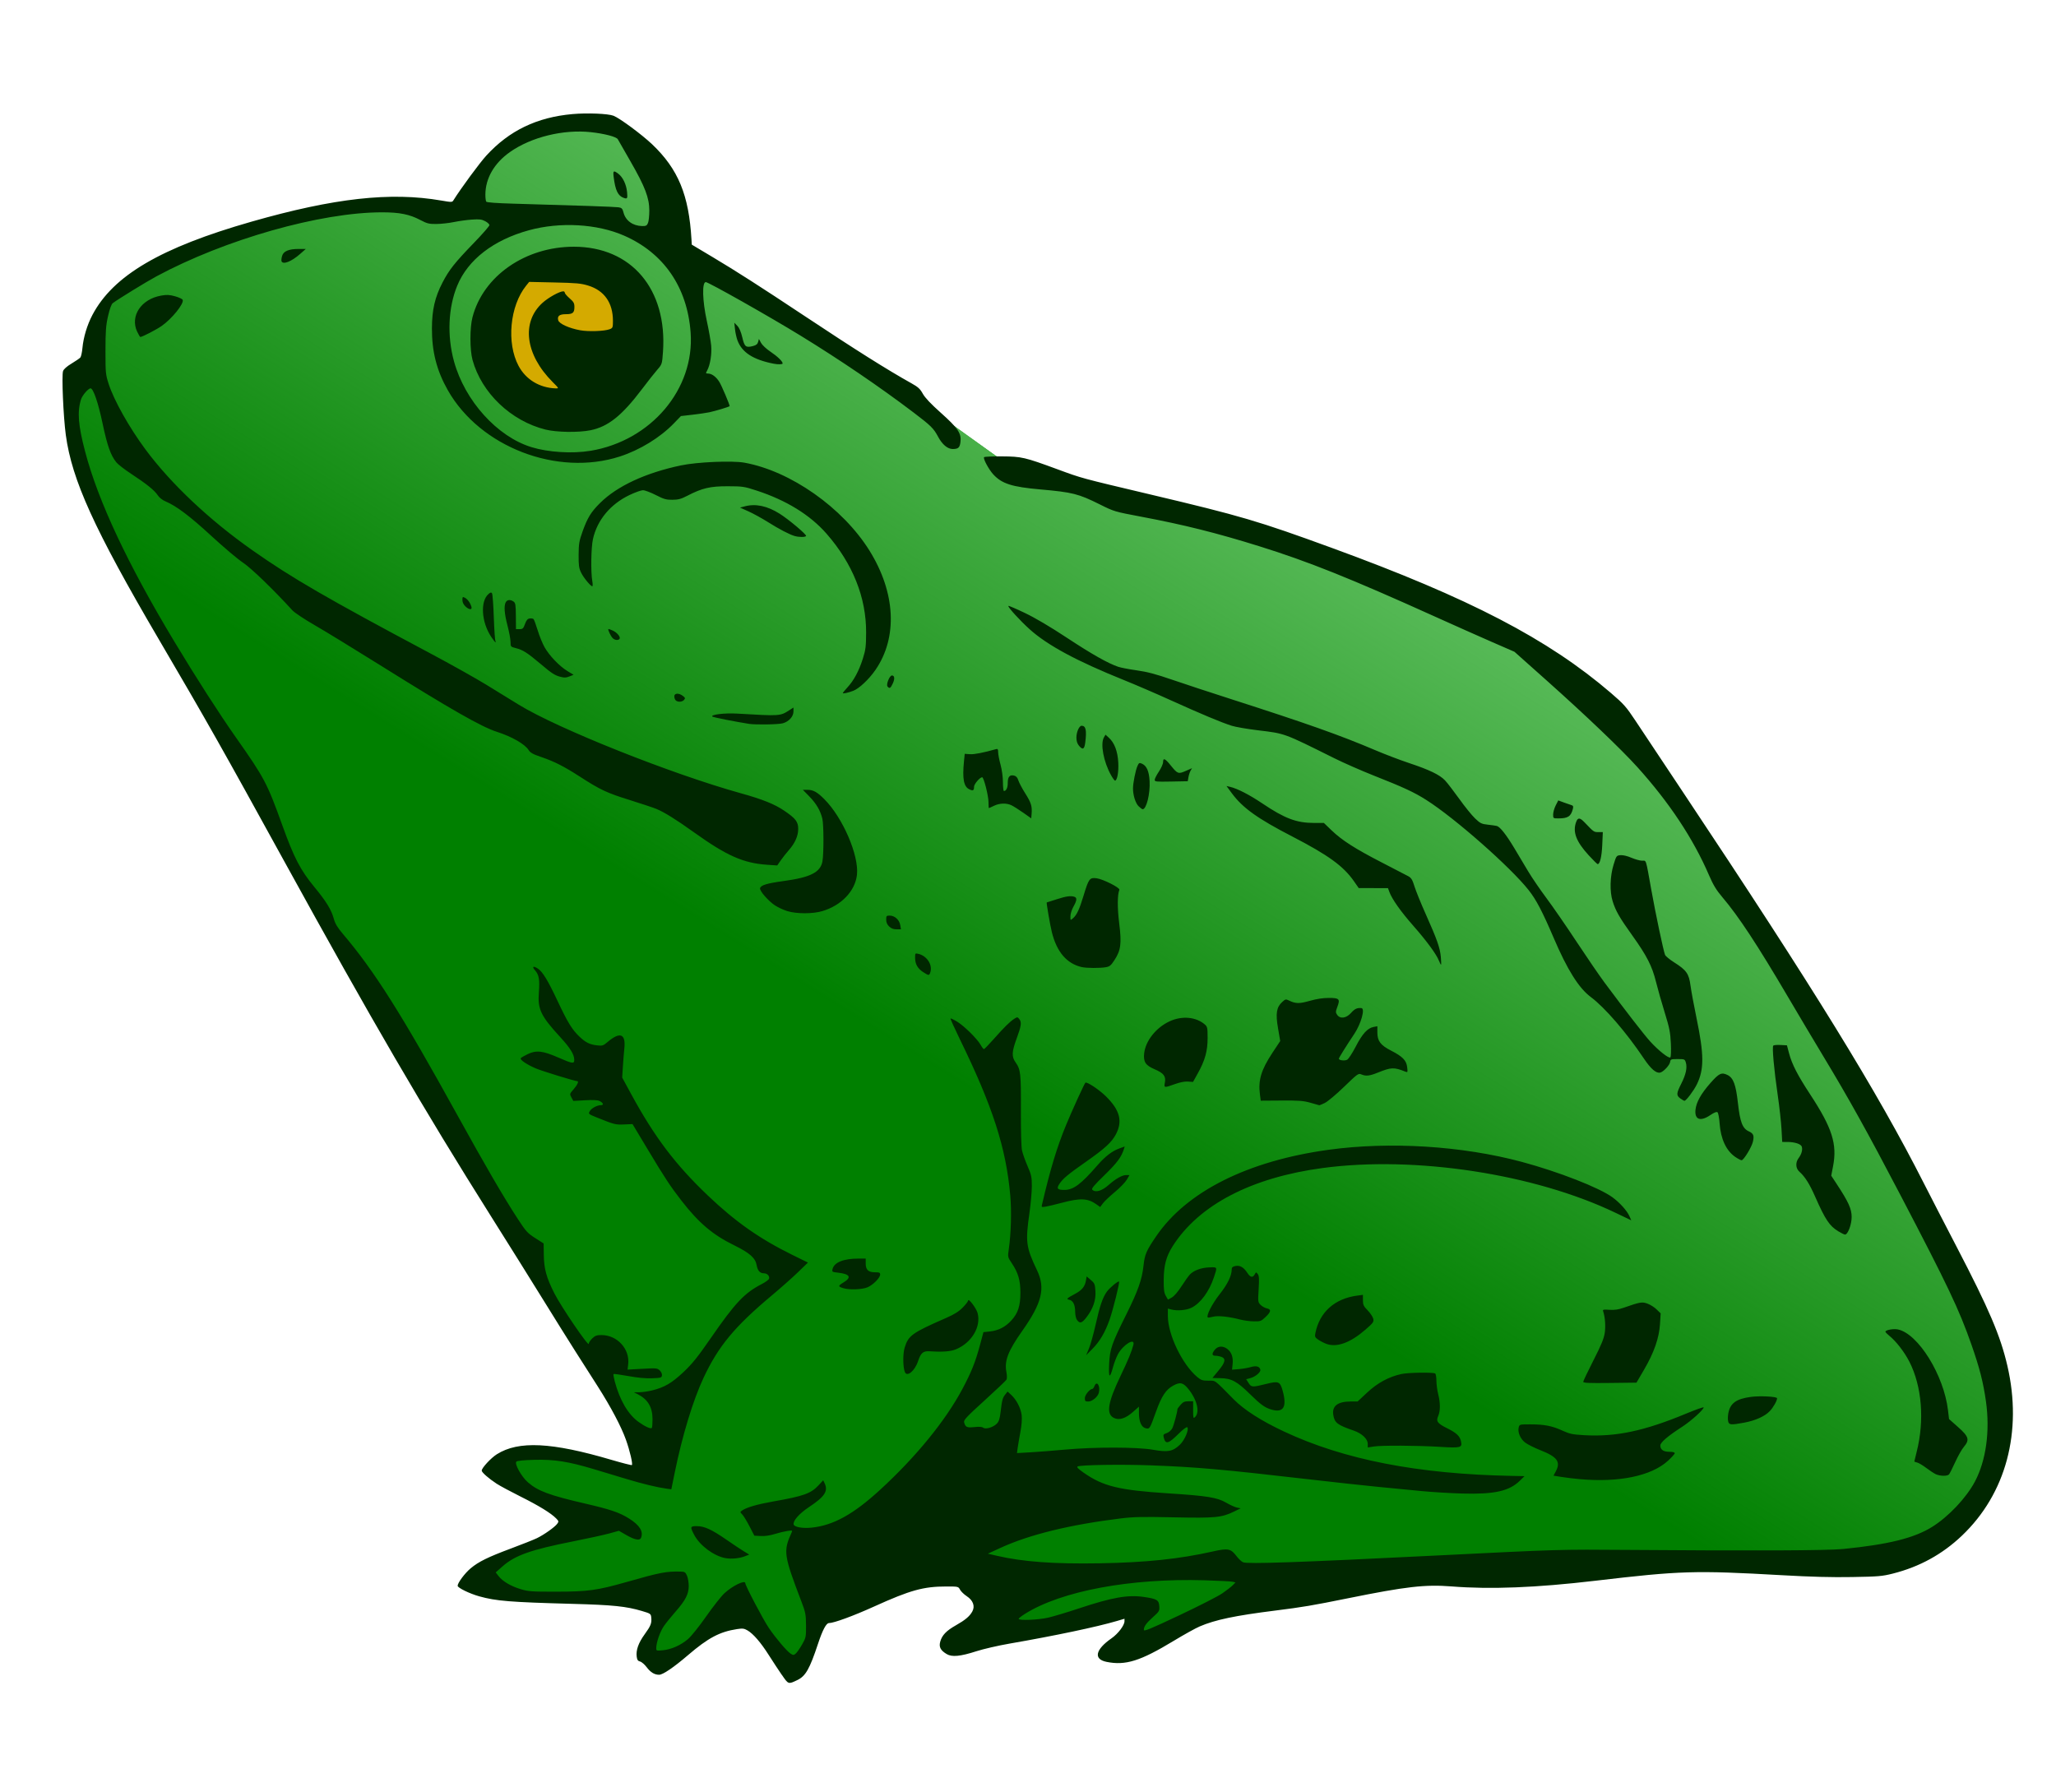
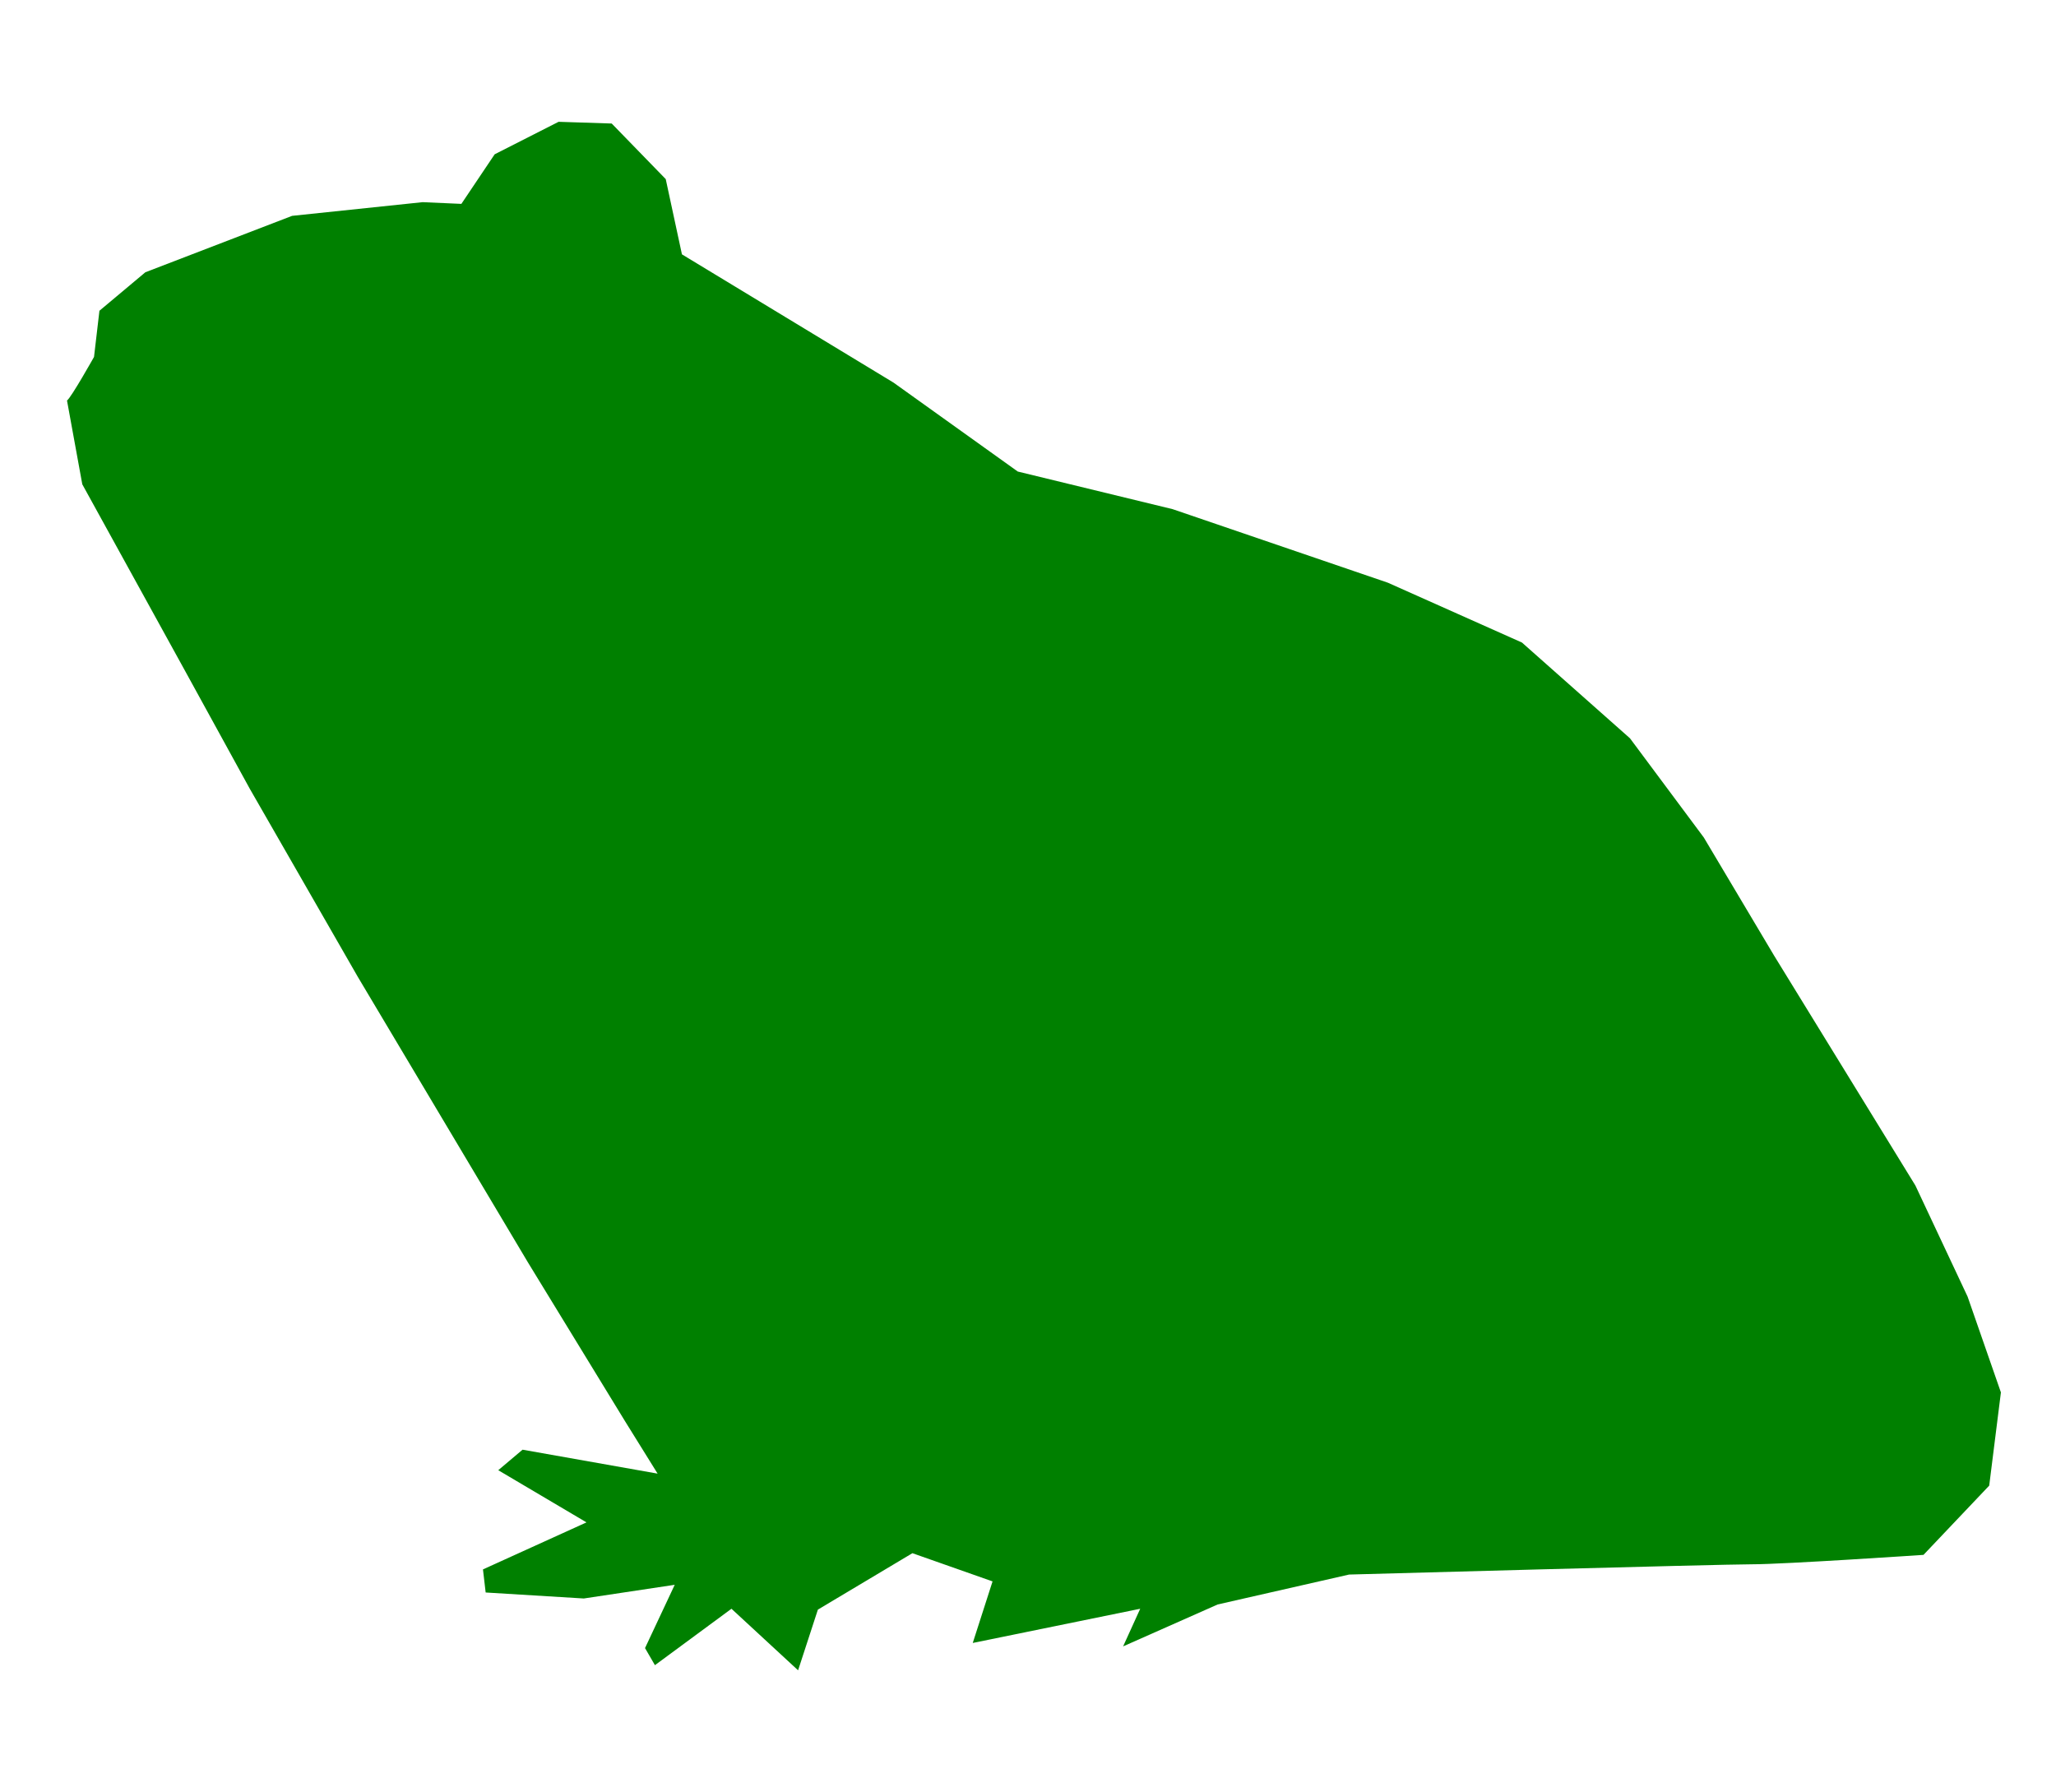
<svg xmlns="http://www.w3.org/2000/svg" xmlns:ns1="http://www.inkscape.org/namespaces/inkscape" xmlns:ns2="http://sodipodi.sourceforge.net/DTD/sodipodi-0.dtd" xmlns:xlink="http://www.w3.org/1999/xlink" width="195mm" height="170mm" viewBox="0 0 195 170" version="1.1" id="svg8" ns1:version="1.4.2 (f4327f4, 2025-05-13)" ns2:docname="Logo.svg" ns1:export-filename="frog-j4p4n-edit.png" ns1:export-xdpi="4.6317644" ns1:export-ydpi="4.6317644">
  <title id="title23">Frog</title>
  <defs id="defs2">
    <linearGradient ns1:collect="always" id="linearGradient4757">
      <stop style="stop-color:#5bbc5b;stop-opacity:1;" offset="0" id="stop4759" />
      <stop style="stop-color:#5bbc5b;stop-opacity:0;" offset="1" id="stop4761" />
    </linearGradient>
    <linearGradient ns1:collect="always" xlink:href="#linearGradient4757" id="linearGradient4765" x1="-273.823" y1="182.354" x2="-295.229" y2="214.909" gradientUnits="userSpaceOnUse" />
  </defs>
  <ns2:namedview id="base" pagecolor="#ffffff" bordercolor="#666666" borderopacity="1.0" ns1:pageopacity="0.0" ns1:pageshadow="2" ns1:zoom="1.0289025" ns1:cx="367.8677" ns1:cy="351.34524" ns1:document-units="mm" ns1:current-layer="layer1" showgrid="false" fit-margin-top="0" fit-margin-left="0" fit-margin-right="0" fit-margin-bottom="0" ns1:window-width="1920" ns1:window-height="991" ns1:window-x="-9" ns1:window-y="-9" ns1:window-maximized="1" ns1:snap-global="false" showguides="false" ns1:showpageshadow="0" ns1:pagecheckerboard="1" ns1:deskcolor="#505050" />
  <g ns1:label="Layer 1" ns1:groupmode="layer" id="layer1" transform="translate(384.988,-109.985)">
    <g id="g4769" transform="matrix(1.75,0,0,1.662,227.331,-141.526)">
      <path ns1:connector-curvature="0" id="path25" d="m -346.265,174.188 c 0.244,-0.195 1.464,-2.489 1.464,-2.489 l 0.293,-2.635 2.489,-2.196 7.954,-3.22 7.075,-0.781 2.098,0.098 1.805,-2.83 3.464,-1.854 2.879,0.098 2.928,3.172 0.878,4.294 11.467,7.319 6.734,5.075 8.393,2.147 11.662,4.196 7.27,3.416 5.855,5.465 4.001,5.66 3.806,6.734 7.661,13.126 2.83,6.343 1.805,5.465 -0.634,5.319 -3.562,3.952 c 0,0 -7.563,0.537 -9.271,0.537 -1.708,0 -21.86,0.586 -21.86,0.586 l -7.124,1.708 -5.123,2.391 0.927,-2.147 -9.076,1.952 1.073,-3.513 -4.343,-1.61 -5.123,3.22 -1.073,3.464 -3.611,-3.513 -4.148,3.22 -0.537,-0.976 1.61,-3.611 -4.928,0.781 -5.319,-0.342 -0.146,-1.317 5.611,-2.684 -4.782,-2.977 1.317,-1.171 7.319,1.366 -1.757,-2.977 -5.27,-9.076 -9.222,-16.298 -5.855,-10.735 -3.562,-6.831 -5.514,-10.54 z" style="fill:#008000;stroke:none;stroke-width:0.265px;stroke-linecap:butt;stroke-linejoin:miter;stroke-opacity:1" />
-       <path style="fill:url(#linearGradient4765);fill-opacity:1;stroke:none;stroke-width:0.265px;stroke-linecap:butt;stroke-linejoin:miter;stroke-opacity:1" d="m -346.265,174.188 c 0.244,-0.195 1.464,-2.489 1.464,-2.489 l 0.293,-2.635 2.489,-2.196 7.954,-3.22 7.075,-0.781 2.098,0.098 1.805,-2.83 3.464,-1.854 2.879,0.098 2.928,3.172 0.878,4.294 11.467,7.319 6.734,5.075 8.393,2.147 11.662,4.196 7.27,3.416 5.855,5.465 4.001,5.66 3.806,6.734 7.661,13.126 2.83,6.343 1.805,5.465 -0.634,5.319 -3.562,3.952 c 0,0 -7.563,0.537 -9.271,0.537 -1.708,0 -21.86,0.586 -21.86,0.586 l -7.124,1.708 -5.123,2.391 0.927,-2.147 -9.076,1.952 1.073,-3.513 -4.343,-1.61 -5.123,3.22 -1.073,3.464 -3.611,-3.513 -4.148,3.22 -0.537,-0.976 1.61,-3.611 -4.928,0.781 -5.319,-0.342 -0.146,-1.317 5.611,-2.684 -4.782,-2.977 1.317,-1.171 7.319,1.366 -1.757,-2.977 -5.27,-9.076 -9.222,-16.298 -5.855,-10.735 -3.562,-6.831 -5.514,-10.54 z" id="path4755" ns1:connector-curvature="0" />
-       <path ns1:connector-curvature="0" id="path4767" d="m -317.066,166.273 -4.555,0.778 -2.111,3 2.222,4.111 3.111,0.556 3.555,-4.222 z" style="fill:#d4aa00;fill-rule:evenodd;stroke:none;stroke-width:0.282px;stroke-linecap:butt;stroke-linejoin:miter;stroke-opacity:1" />
-       <path ns1:connector-curvature="0" id="path21" d="m -307.519,246.92 c -0.181,-0.278 -0.502,-0.793 -0.714,-1.144 -0.432,-0.717 -0.84,-1.214 -1.154,-1.406 -0.181,-0.11 -0.263,-0.121 -0.567,-0.072 -0.936,0.151 -1.562,0.5 -2.645,1.477 -0.785,0.708 -1.371,1.128 -1.574,1.128 -0.252,0 -0.462,-0.134 -0.676,-0.432 -0.113,-0.157 -0.274,-0.303 -0.358,-0.324 -0.117,-0.029 -0.16,-0.094 -0.182,-0.278 -0.046,-0.371 0.094,-0.785 0.428,-1.271 0.336,-0.488 0.392,-0.637 0.36,-0.964 -0.02,-0.21 -0.039,-0.224 -0.502,-0.369 -0.856,-0.268 -1.577,-0.346 -3.76,-0.408 -3.397,-0.097 -4.143,-0.161 -5.057,-0.429 -0.528,-0.155 -1.174,-0.487 -1.174,-0.603 0,-0.168 0.39,-0.719 0.708,-0.998 0.429,-0.378 0.932,-0.638 2.183,-1.13 0.603,-0.237 1.235,-0.501 1.403,-0.587 0.382,-0.193 0.968,-0.63 1.101,-0.819 0.092,-0.131 0.088,-0.155 -0.054,-0.308 -0.282,-0.303 -0.927,-0.721 -1.925,-1.246 -0.543,-0.286 -1.129,-0.618 -1.302,-0.737 -0.431,-0.296 -0.809,-0.646 -0.809,-0.747 0,-0.152 0.501,-0.723 0.822,-0.935 1.176,-0.779 2.967,-0.686 6.213,0.322 0.587,0.182 1.084,0.315 1.103,0.296 0.059,-0.059 -0.11,-0.82 -0.321,-1.442 -0.256,-0.755 -0.819,-1.876 -1.53,-3.05 -0.31,-0.512 -0.85,-1.403 -1.2,-1.98 -0.35,-0.578 -1.142,-1.913 -1.761,-2.969 -0.619,-1.055 -1.88,-3.181 -2.804,-4.724 -3.703,-6.189 -6.497,-11.241 -11.19,-20.227 -3.4,-6.512 -4.209,-8.019 -6.847,-12.756 -3.482,-6.255 -4.696,-9.065 -5.026,-11.636 -0.134,-1.048 -0.231,-3.405 -0.149,-3.646 0.038,-0.113 0.205,-0.269 0.464,-0.432 0.222,-0.14 0.436,-0.295 0.475,-0.345 0.039,-0.05 0.09,-0.296 0.112,-0.547 0.055,-0.612 0.256,-1.311 0.541,-1.881 1.127,-2.25 3.705,-3.842 8.622,-5.322 4.483,-1.349 7.533,-1.706 10.287,-1.205 0.553,0.101 0.588,0.1 0.652,-0.008 0.412,-0.692 1.421,-2.136 1.787,-2.557 1.243,-1.429 2.74,-2.188 4.671,-2.369 0.799,-0.075 1.925,-0.027 2.222,0.095 0.333,0.136 1.539,1.074 2.092,1.628 1.415,1.417 1.994,2.894 2.134,5.443 l 0.015,0.284 1.138,0.715 c 1.269,0.797 2.587,1.686 4.962,3.347 2.788,1.95 4.501,3.085 5.814,3.856 0.352,0.206 0.464,0.315 0.607,0.589 0.119,0.228 0.436,0.581 0.982,1.094 0.921,0.866 1.116,1.17 1.061,1.652 -0.037,0.332 -0.116,0.409 -0.418,0.411 -0.281,0.001 -0.572,-0.257 -0.802,-0.713 -0.237,-0.469 -0.38,-0.617 -1.34,-1.384 -1.823,-1.456 -3.964,-2.989 -6.118,-4.38 -1.696,-1.095 -4.981,-3.049 -5.126,-3.049 -0.211,0 -0.184,1.064 0.056,2.218 0.108,0.52 0.214,1.152 0.236,1.403 0.041,0.481 -0.053,1.105 -0.215,1.419 -0.086,0.167 -0.083,0.179 0.042,0.179 0.206,0 0.445,0.186 0.618,0.482 0.125,0.214 0.556,1.281 0.556,1.376 0,0.034 -0.773,0.281 -1.11,0.354 -0.162,0.035 -0.572,0.098 -0.912,0.139 l -0.618,0.075 -0.383,0.417 c -0.741,0.809 -1.842,1.52 -2.924,1.889 -3.395,1.158 -7.576,-0.536 -9.325,-3.777 -0.603,-1.119 -0.867,-2.199 -0.863,-3.534 0.003,-1.053 0.161,-1.776 0.571,-2.61 0.359,-0.73 0.659,-1.129 1.713,-2.277 0.458,-0.498 0.832,-0.95 0.832,-1.004 0,-0.053 -0.103,-0.154 -0.228,-0.224 -0.19,-0.105 -0.312,-0.121 -0.718,-0.092 -0.269,0.019 -0.71,0.082 -0.979,0.141 -0.269,0.058 -0.695,0.108 -0.946,0.11 -0.406,0.004 -0.504,-0.022 -0.881,-0.23 -0.581,-0.322 -1.114,-0.434 -2.057,-0.435 -3.339,-0.004 -8.52,1.544 -12.251,3.661 -0.532,0.302 -2.033,1.272 -2.35,1.518 -0.076,0.06 -0.167,0.318 -0.258,0.734 -0.117,0.539 -0.14,0.857 -0.141,1.98 -7.4e-4,1.277 0.007,1.364 0.179,1.919 0.289,0.934 1.11,2.47 1.988,3.718 1.377,1.958 3.461,4.027 5.802,5.76 2.118,1.568 4.046,2.745 9.545,5.828 1.166,0.654 2.576,1.484 3.132,1.845 0.556,0.361 1.349,0.874 1.762,1.141 2.112,1.364 8.254,3.943 12.025,5.048 1.179,0.345 1.828,0.62 2.353,0.995 0.621,0.443 0.759,0.633 0.758,1.041 -0.002,0.405 -0.174,0.813 -0.514,1.218 -0.135,0.161 -0.331,0.422 -0.435,0.58 l -0.188,0.286 -0.533,-0.038 c -1.305,-0.092 -2.206,-0.513 -4.006,-1.872 -0.927,-0.7 -1.58,-1.128 -2.002,-1.313 -0.173,-0.075 -0.839,-0.309 -1.482,-0.52 -1.211,-0.397 -1.574,-0.577 -2.683,-1.332 -0.836,-0.569 -1.384,-0.863 -2.06,-1.104 -0.475,-0.17 -0.613,-0.249 -0.711,-0.411 -0.207,-0.341 -0.899,-0.758 -1.722,-1.038 -0.842,-0.286 -2.49,-1.277 -6.337,-3.81 -1.4,-0.922 -2.991,-1.946 -3.536,-2.276 -0.545,-0.33 -1.086,-0.709 -1.201,-0.841 -1.057,-1.217 -2.234,-2.412 -2.687,-2.73 -0.284,-0.199 -1.05,-0.88 -1.703,-1.514 -1.162,-1.128 -1.901,-1.715 -2.481,-1.972 -0.179,-0.079 -0.343,-0.215 -0.43,-0.355 -0.172,-0.278 -0.617,-0.656 -1.45,-1.23 -0.349,-0.241 -0.708,-0.534 -0.797,-0.651 -0.305,-0.4 -0.49,-0.953 -0.744,-2.22 -0.238,-1.189 -0.503,-2 -0.651,-2 -0.123,0 -0.451,0.403 -0.519,0.639 -0.208,0.714 -0.15,1.471 0.226,2.974 0.71,2.839 2.303,6.408 4.835,10.839 1.184,2.071 2.423,4.102 3.344,5.481 1.538,2.302 1.684,2.593 2.505,4.995 0.635,1.859 0.98,2.56 1.732,3.52 0.66,0.843 0.925,1.299 1.064,1.833 0.069,0.267 0.199,0.494 0.485,0.848 1.714,2.124 3.163,4.539 6.203,10.336 1.527,2.912 2.509,4.687 3.289,5.947 0.436,0.703 0.521,0.802 0.935,1.079 l 0.456,0.306 0.009,0.64 c 0.011,0.812 0.14,1.305 0.572,2.206 0.371,0.772 1.864,3.079 1.865,2.882 2.4e-4,-0.066 0.086,-0.205 0.191,-0.31 0.159,-0.159 0.244,-0.19 0.506,-0.189 0.852,0.004 1.538,0.8 1.44,1.67 l -0.034,0.301 0.802,-0.046 c 0.766,-0.044 0.808,-0.04 0.943,0.094 0.08,0.08 0.132,0.202 0.12,0.284 -0.019,0.131 -0.062,0.144 -0.542,0.163 -0.347,0.013 -0.779,-0.029 -1.287,-0.127 -0.421,-0.081 -0.779,-0.132 -0.797,-0.115 -0.017,0.017 0.013,0.207 0.067,0.42 0.273,1.076 0.725,1.886 1.29,2.313 0.353,0.266 0.653,0.41 0.719,0.344 0.022,-0.022 0.039,-0.247 0.038,-0.501 -0.002,-0.692 -0.255,-1.136 -0.814,-1.431 l -0.196,-0.103 0.296,-0.003 c 0.163,-0.001 0.471,-0.048 0.685,-0.103 0.67,-0.172 1.067,-0.415 1.701,-1.042 0.48,-0.475 0.767,-0.85 1.494,-1.957 1.316,-2.005 1.821,-2.567 2.757,-3.073 0.206,-0.111 0.384,-0.252 0.396,-0.313 0.03,-0.155 -0.108,-0.3 -0.286,-0.3 -0.211,0 -0.336,-0.149 -0.389,-0.463 -0.07,-0.413 -0.378,-0.7 -1.22,-1.135 -1.16,-0.599 -1.916,-1.273 -2.854,-2.546 -0.605,-0.821 -0.895,-1.284 -1.833,-2.931 l -0.821,-1.44 -0.455,0.021 c -0.467,0.022 -0.53,0.005 -1.48,-0.398 -0.462,-0.196 -0.467,-0.201 -0.377,-0.368 0.085,-0.159 0.395,-0.333 0.593,-0.333 0.177,0 0.137,-0.137 -0.07,-0.241 -0.106,-0.053 -0.356,-0.066 -0.788,-0.04 l -0.632,0.038 -0.103,-0.2 c -0.102,-0.196 -0.099,-0.205 0.124,-0.472 0.199,-0.238 0.292,-0.456 0.196,-0.456 -0.131,0 -1.913,-0.577 -2.248,-0.727 -0.488,-0.22 -0.872,-0.494 -0.817,-0.583 0.021,-0.034 0.189,-0.138 0.372,-0.231 0.467,-0.237 0.814,-0.197 1.661,0.192 0.784,0.359 0.868,0.372 0.866,0.126 -0.002,-0.305 -0.222,-0.677 -0.769,-1.303 -1.043,-1.194 -1.219,-1.582 -1.149,-2.532 0.054,-0.735 0.009,-1.01 -0.209,-1.269 -0.182,-0.216 -0.093,-0.271 0.156,-0.097 0.257,0.18 0.541,0.671 1.056,1.823 0.557,1.248 0.795,1.658 1.196,2.059 0.336,0.336 0.557,0.451 0.956,0.499 0.29,0.034 0.333,0.02 0.567,-0.19 0.68,-0.608 0.997,-0.477 0.91,0.374 -0.022,0.215 -0.057,0.676 -0.078,1.023 l -0.038,0.631 0.492,0.952 c 1.265,2.447 2.393,4.017 4.154,5.782 1.496,1.5 2.811,2.472 4.588,3.391 l 0.834,0.432 -0.541,0.551 c -0.297,0.303 -0.937,0.9 -1.422,1.328 -2.009,1.771 -2.894,2.896 -3.693,4.691 -0.573,1.288 -1.155,3.302 -1.563,5.408 l -0.186,0.961 -0.264,-0.037 c -0.491,-0.07 -1.304,-0.276 -2.156,-0.548 -0.467,-0.149 -1.259,-0.4 -1.762,-0.559 -1.393,-0.441 -2.157,-0.568 -3.239,-0.538 -0.577,0.016 -0.928,0.052 -0.977,0.102 -0.118,0.118 0.272,0.857 0.623,1.18 0.542,0.499 1.16,0.741 3.105,1.215 1.375,0.335 1.858,0.508 2.38,0.854 0.576,0.382 0.786,0.74 0.647,1.102 -0.065,0.17 -0.334,0.118 -0.779,-0.15 l -0.42,-0.253 -0.527,0.153 c -0.29,0.084 -1.174,0.288 -1.966,0.453 -2.276,0.474 -3.14,0.796 -3.814,1.424 l -0.37,0.345 0.156,0.212 c 0.222,0.3 0.67,0.577 1.202,0.745 0.416,0.131 0.59,0.144 1.926,0.142 1.721,-0.002 2.217,-0.074 3.82,-0.555 1.816,-0.545 2.137,-0.61 2.92,-0.591 0.219,0.005 0.259,0.033 0.343,0.232 0.052,0.124 0.095,0.39 0.095,0.589 0,0.46 -0.178,0.822 -0.722,1.473 -0.223,0.267 -0.503,0.632 -0.622,0.811 -0.211,0.318 -0.417,0.943 -0.417,1.263 0,0.153 0.012,0.157 0.359,0.121 0.461,-0.048 0.961,-0.281 1.356,-0.632 0.178,-0.158 0.604,-0.717 0.99,-1.298 0.373,-0.561 0.819,-1.157 0.992,-1.325 0.447,-0.433 1.13,-0.778 1.13,-0.571 0,0.138 0.965,2.072 1.271,2.547 0.381,0.592 0.987,1.343 1.191,1.477 0.137,0.09 0.163,0.089 0.273,-0.011 0.067,-0.061 0.22,-0.292 0.341,-0.514 0.21,-0.388 0.219,-0.432 0.215,-1.089 -0.004,-0.619 -0.027,-0.749 -0.241,-1.338 -0.974,-2.685 -1.002,-2.895 -0.537,-3.974 0.049,-0.115 0.032,-0.121 -0.235,-0.08 -0.158,0.025 -0.469,0.104 -0.691,0.177 -0.257,0.084 -0.528,0.125 -0.75,0.112 l -0.348,-0.02 -0.261,-0.533 c -0.144,-0.293 -0.319,-0.597 -0.391,-0.675 -0.128,-0.139 -0.128,-0.143 -0.004,-0.233 0.241,-0.176 0.83,-0.354 1.704,-0.516 1.618,-0.299 2.02,-0.45 2.43,-0.916 l 0.254,-0.288 0.075,0.164 c 0.206,0.452 0.013,0.765 -0.844,1.365 -0.528,0.37 -0.872,0.779 -0.832,0.989 0.029,0.151 0.48,0.237 0.968,0.185 1.182,-0.127 2.267,-0.758 3.721,-2.163 1.942,-1.876 3.537,-3.934 4.459,-5.755 0.487,-0.962 0.703,-1.532 0.955,-2.521 l 0.183,-0.718 0.349,-0.039 c 0.461,-0.051 0.829,-0.248 1.153,-0.616 0.371,-0.421 0.501,-0.836 0.501,-1.596 0,-0.71 -0.118,-1.134 -0.469,-1.686 -0.221,-0.347 -0.221,-0.35 -0.158,-0.816 0.12,-0.88 0.153,-2.151 0.078,-3.045 -0.229,-2.726 -0.952,-5.083 -2.74,-8.934 -0.29,-0.625 -0.514,-1.15 -0.498,-1.167 0.016,-0.016 0.176,0.064 0.355,0.179 0.386,0.247 1.095,0.985 1.277,1.327 0.071,0.134 0.151,0.243 0.178,0.243 0.027,0 0.277,-0.272 0.556,-0.604 0.555,-0.661 0.868,-0.983 1.107,-1.14 0.144,-0.094 0.163,-0.092 0.249,0.021 0.141,0.186 0.116,0.387 -0.132,1.097 -0.273,0.777 -0.285,1.055 -0.064,1.382 0.273,0.403 0.297,0.629 0.288,2.715 -0.005,1.17 0.019,2.113 0.06,2.311 0.038,0.183 0.173,0.586 0.301,0.893 0.206,0.498 0.232,0.624 0.232,1.142 0,0.32 -0.059,1.016 -0.131,1.546 -0.223,1.647 -0.186,1.936 0.414,3.262 0.461,1.019 0.265,1.862 -0.805,3.457 -0.771,1.15 -0.975,1.71 -0.856,2.349 0.035,0.185 0.036,0.37 0.004,0.43 -0.031,0.058 -0.569,0.595 -1.195,1.194 -0.95,0.908 -1.133,1.113 -1.103,1.234 0.07,0.286 0.148,0.325 0.557,0.279 0.261,-0.029 0.413,-0.018 0.478,0.035 0.131,0.108 0.54,-0.018 0.737,-0.228 0.115,-0.122 0.163,-0.278 0.207,-0.67 0.076,-0.682 0.108,-0.808 0.254,-1 l 0.124,-0.163 0.192,0.184 c 0.285,0.273 0.525,0.759 0.571,1.159 0.026,0.223 2.5e-4,0.581 -0.07,0.973 -0.061,0.341 -0.127,0.749 -0.147,0.907 l -0.036,0.287 0.744,-0.045 c 0.409,-0.025 1.243,-0.093 1.853,-0.152 1.619,-0.156 3.918,-0.152 4.78,0.008 0.808,0.15 1.064,0.099 1.451,-0.288 0.265,-0.265 0.512,-0.883 0.399,-0.997 -0.034,-0.034 -0.229,0.12 -0.468,0.371 -0.554,0.58 -0.71,0.621 -0.805,0.216 -0.038,-0.161 -0.019,-0.19 0.157,-0.252 0.112,-0.039 0.244,-0.155 0.3,-0.264 0.082,-0.158 0.281,-0.932 0.286,-1.108 7.4e-4,-0.024 0.077,-0.134 0.17,-0.245 0.136,-0.161 0.219,-0.201 0.424,-0.201 h 0.255 v 0.503 c 0,0.452 0.01,0.493 0.1,0.403 0.274,-0.274 0.121,-0.975 -0.346,-1.592 -0.29,-0.383 -0.455,-0.425 -0.827,-0.212 -0.403,0.231 -0.632,0.595 -0.937,1.487 -0.342,1.002 -0.344,1.005 -0.564,0.95 -0.227,-0.057 -0.362,-0.377 -0.362,-0.862 v -0.37 l -0.318,0.297 c -0.405,0.379 -0.753,0.495 -1.039,0.347 -0.431,-0.223 -0.335,-0.87 0.354,-2.386 0.415,-0.912 0.606,-1.397 0.7,-1.78 0.109,-0.445 -0.557,-0.018 -0.839,0.537 -0.085,0.167 -0.203,0.493 -0.262,0.724 -0.178,0.691 -0.246,0.637 -0.211,-0.168 0.037,-0.858 0.136,-1.158 0.931,-2.838 0.632,-1.335 0.852,-1.993 0.932,-2.785 0.064,-0.634 0.153,-0.852 0.694,-1.684 1.652,-2.545 4.96,-4.289 9.334,-4.922 3.322,-0.481 7.23,-0.225 10.46,0.686 1.99,0.561 4.224,1.48 4.933,2.03 0.399,0.31 0.784,0.762 0.914,1.073 l 0.099,0.237 -0.862,-0.435 c -4.398,-2.217 -10.846,-3.255 -15.853,-2.552 -3.859,0.542 -6.704,2.097 -8.131,4.447 -0.359,0.59 -0.49,1.108 -0.495,1.948 -0.003,0.543 0.021,0.73 0.114,0.901 l 0.118,0.216 0.207,-0.121 c 0.125,-0.073 0.333,-0.327 0.524,-0.64 0.174,-0.285 0.38,-0.589 0.458,-0.675 0.21,-0.232 0.614,-0.387 1.055,-0.405 0.444,-0.018 0.437,-0.034 0.248,0.561 -0.261,0.823 -0.728,1.489 -1.223,1.745 -0.276,0.143 -0.769,0.186 -1.097,0.096 l -0.179,-0.049 v 0.415 c 0,1.068 0.781,2.775 1.597,3.492 0.204,0.179 0.283,0.206 0.6,0.206 0.407,0 0.289,-0.092 1.372,1.065 0.562,0.6 1.492,1.227 2.724,1.835 3.251,1.606 7.25,2.428 12.327,2.533 l 0.71,0.015 -0.256,0.264 c -0.575,0.592 -1.383,0.78 -3.121,0.728 -0.646,-0.019 -1.63,-0.082 -2.186,-0.139 -0.556,-0.057 -1.599,-0.163 -2.316,-0.236 -0.718,-0.072 -2.494,-0.276 -3.947,-0.453 -4.558,-0.554 -5.971,-0.684 -8.437,-0.781 -1.573,-0.062 -3.786,-0.026 -3.955,0.063 -0.067,0.035 0.023,0.134 0.326,0.357 1.058,0.779 1.903,0.996 4.594,1.179 2.101,0.142 2.644,0.235 3.126,0.531 0.212,0.13 0.476,0.256 0.587,0.28 l 0.202,0.043 -0.342,0.176 c -0.69,0.354 -1.013,0.388 -3.279,0.338 -1.707,-0.037 -2.194,-0.027 -2.871,0.061 -2.763,0.358 -4.953,0.922 -6.525,1.682 l -0.685,0.331 0.489,0.12 c 1.407,0.344 3.092,0.474 5.579,0.429 2.493,-0.045 4.325,-0.247 6.12,-0.674 0.833,-0.198 0.978,-0.168 1.293,0.27 0.109,0.152 0.267,0.308 0.351,0.346 0.237,0.108 3.037,0.005 10.342,-0.379 6.837,-0.36 6.781,-0.358 10.57,-0.327 6.731,0.056 10.74,0.038 11.614,-0.053 2.442,-0.255 3.842,-0.62 4.815,-1.258 0.888,-0.582 1.852,-1.656 2.321,-2.585 0.607,-1.204 0.827,-2.889 0.599,-4.586 -0.147,-1.094 -0.344,-1.904 -0.785,-3.23 -0.67,-2.013 -1.264,-3.328 -3.852,-8.543 -1.77,-3.565 -2.775,-5.47 -4.205,-7.965 -0.493,-0.861 -1.332,-2.344 -1.862,-3.295 -1.683,-3.014 -2.699,-4.641 -3.586,-5.74 -0.324,-0.401 -0.491,-0.692 -0.721,-1.254 -0.853,-2.083 -2.149,-4.142 -3.878,-6.161 -0.871,-1.018 -2.818,-2.974 -4.948,-4.973 l -1.715,-1.61 -1.221,-0.56 c -0.671,-0.308 -2.072,-0.965 -3.113,-1.46 -4.574,-2.175 -6.838,-3.13 -9.493,-4.002 -2.311,-0.759 -4.087,-1.227 -6.394,-1.685 -1.454,-0.289 -1.476,-0.296 -2.251,-0.703 -1.16,-0.609 -1.479,-0.693 -3.23,-0.856 -1.533,-0.142 -2.077,-0.325 -2.54,-0.852 -0.252,-0.287 -0.572,-0.918 -0.501,-0.989 0.028,-0.028 0.467,-0.048 0.975,-0.044 1.055,0.007 1.23,0.05 2.979,0.728 1.374,0.533 1.234,0.492 5.057,1.446 4.924,1.228 5.827,1.508 9.838,3.05 7.452,2.865 11.715,5.199 15.123,8.279 0.695,0.628 0.83,0.789 1.313,1.556 0.296,0.47 1.467,2.323 2.602,4.118 7.115,11.246 10.509,17.048 13.03,22.276 0.339,0.703 1.139,2.335 1.777,3.627 1.77,3.58 2.386,5.1 2.764,6.818 0.827,3.757 -0.073,7.3 -2.465,9.695 -1.062,1.063 -2.297,1.777 -3.74,2.161 -0.579,0.154 -0.776,0.172 -2.202,0.198 -1.114,0.021 -2.216,-0.01 -3.817,-0.105 -4.721,-0.28 -5.477,-0.257 -10.121,0.318 -3.2,0.396 -5.664,0.498 -7.77,0.323 -1.442,-0.12 -2.461,0.003 -5.631,0.678 -1.925,0.41 -2.445,0.503 -3.915,0.697 -2.199,0.29 -3.274,0.528 -4.115,0.909 -0.224,0.101 -0.857,0.471 -1.407,0.822 -1.814,1.156 -2.614,1.419 -3.643,1.198 -0.715,-0.153 -0.605,-0.699 0.273,-1.343 0.356,-0.261 0.703,-0.742 0.703,-0.974 v -0.143 l -0.408,0.127 c -1.087,0.338 -3.368,0.844 -5.823,1.292 -0.61,0.111 -1.417,0.307 -1.794,0.435 -0.874,0.297 -1.326,0.342 -1.611,0.162 -0.339,-0.214 -0.432,-0.406 -0.348,-0.717 0.098,-0.362 0.33,-0.617 0.841,-0.921 0.514,-0.306 0.754,-0.519 0.897,-0.796 0.156,-0.301 0.04,-0.633 -0.305,-0.871 -0.146,-0.101 -0.308,-0.267 -0.361,-0.368 -0.094,-0.183 -0.099,-0.184 -0.739,-0.184 -1.246,0 -1.956,0.207 -3.92,1.144 -1.124,0.536 -2.181,0.944 -2.445,0.944 -0.148,0 -0.348,0.398 -0.594,1.182 -0.452,1.436 -0.673,1.845 -1.119,2.07 -0.494,0.249 -0.482,0.254 -0.842,-0.3 z m 23.861,-4.658 c 0.231,-0.167 0.487,-0.376 0.57,-0.465 l 0.15,-0.162 -0.15,-0.04 c -0.083,-0.022 -0.767,-0.059 -1.52,-0.083 -4.029,-0.125 -7.765,0.61 -9.738,1.915 -0.188,0.125 -0.343,0.253 -0.343,0.285 0,0.107 1.061,0.062 1.599,-0.068 0.287,-0.07 1.036,-0.306 1.664,-0.526 1.801,-0.63 2.659,-0.79 3.526,-0.655 0.705,0.109 0.808,0.174 0.833,0.52 0.019,0.272 0.003,0.304 -0.332,0.62 -0.376,0.356 -0.504,0.544 -0.504,0.739 0,0.101 0.338,-0.046 1.913,-0.828 1.052,-0.522 2.102,-1.086 2.333,-1.253 z m -34.24,-65.205 c 3.285,-0.573 5.657,-3.522 5.431,-6.754 -0.18,-2.581 -1.452,-4.531 -3.603,-5.525 -1.463,-0.676 -3.472,-0.796 -5.161,-0.308 -1.921,0.555 -3.302,1.678 -3.883,3.158 -0.492,1.254 -0.558,2.868 -0.177,4.325 0.591,2.257 2.347,4.301 4.208,4.898 0.912,0.293 2.205,0.376 3.184,0.205 z m -2.432,-1.212 c -1.874,-0.491 -3.467,-2.091 -3.958,-3.976 -0.148,-0.568 -0.15,-1.832 -0.003,-2.429 0.578,-2.356 2.86,-4.03 5.495,-4.03 3.124,0 5.074,2.427 4.83,6.011 -0.047,0.686 -0.05,0.696 -0.31,1.011 -0.145,0.175 -0.516,0.67 -0.825,1.101 -1.089,1.518 -1.839,2.148 -2.798,2.351 -0.646,0.137 -1.831,0.118 -2.43,-0.039 z m 0.38,-2.72 c -1.483,-1.564 -1.704,-3.416 -0.538,-4.519 0.318,-0.301 0.917,-0.65 1.119,-0.651 0.045,-3.2e-4 0.082,0.035 0.082,0.08 0,0.044 0.117,0.187 0.261,0.319 0.219,0.201 0.261,0.279 0.261,0.494 0,0.332 -0.09,0.412 -0.462,0.412 -0.35,0 -0.477,0.105 -0.416,0.346 0.05,0.199 0.579,0.453 1.188,0.571 0.447,0.087 1.317,0.055 1.599,-0.059 0.169,-0.068 0.179,-0.096 0.179,-0.477 0,-1.031 -0.469,-1.734 -1.344,-2.015 -0.388,-0.125 -0.64,-0.149 -1.823,-0.177 l -1.373,-0.032 -0.168,0.22 c -0.881,1.156 -1.069,3.266 -0.407,4.573 0.395,0.779 1.133,1.251 2.009,1.284 0.188,0.007 0.187,0.005 -0.167,-0.368 z m 5.173,-9.069 c 0.039,-0.099 0.071,-0.417 0.071,-0.707 -2.5e-4,-0.729 -0.231,-1.364 -1.022,-2.812 -0.349,-0.64 -0.658,-1.207 -0.685,-1.26 -0.072,-0.141 -0.72,-0.32 -1.465,-0.405 -1.491,-0.17 -3.234,0.282 -4.383,1.136 -0.855,0.635 -1.328,1.501 -1.33,2.432 -2.5e-4,0.179 0.021,0.359 0.047,0.398 0.031,0.047 0.551,0.087 1.483,0.115 3.52,0.105 5.496,0.177 5.685,0.207 0.177,0.028 0.214,0.07 0.274,0.31 0.114,0.455 0.508,0.751 1.007,0.76 0.21,0.004 0.257,-0.022 0.317,-0.175 z m -1.314,-1.433 c -0.317,-0.116 -0.459,-0.429 -0.549,-1.21 -0.04,-0.346 -0.003,-0.371 0.248,-0.173 0.25,0.197 0.44,0.612 0.48,1.049 0.034,0.373 0.017,0.405 -0.179,0.334 z m 5.503,77.623 c -0.627,-0.126 -1.384,-0.72 -1.684,-1.323 -0.232,-0.465 -0.221,-0.502 0.145,-0.501 0.408,7.4e-4 0.806,0.194 1.615,0.784 0.359,0.262 0.78,0.558 0.937,0.657 l 0.284,0.181 -0.22,0.092 c -0.306,0.128 -0.755,0.174 -1.076,0.109 z m 46.303,-4.506 c -0.305,-0.029 -0.749,-0.086 -0.986,-0.126 l -0.431,-0.073 0.121,-0.238 c 0.282,-0.552 0.088,-0.834 -0.834,-1.216 -0.328,-0.136 -0.702,-0.334 -0.83,-0.44 -0.259,-0.213 -0.41,-0.596 -0.342,-0.865 0.042,-0.166 0.053,-0.169 0.62,-0.169 0.762,0 1.184,0.085 1.737,0.352 0.401,0.193 0.544,0.225 1.174,0.265 1.724,0.107 3.264,-0.234 5.53,-1.225 0.529,-0.232 0.962,-0.393 0.962,-0.359 0,0.128 -0.681,0.775 -1.163,1.104 -0.796,0.543 -1.186,0.896 -1.186,1.071 0,0.236 0.168,0.358 0.494,0.358 0.18,0 0.289,0.029 0.289,0.078 0,0.043 -0.164,0.237 -0.365,0.431 -0.896,0.868 -2.662,1.256 -4.79,1.051 z m 19.291,-0.287 c -0.102,-0.053 -0.334,-0.215 -0.516,-0.36 -0.182,-0.145 -0.399,-0.28 -0.483,-0.301 -0.084,-0.021 -0.153,-0.048 -0.153,-0.06 0,-0.012 0.058,-0.264 0.129,-0.56 0.429,-1.795 0.281,-3.725 -0.393,-5.125 -0.267,-0.554 -0.725,-1.179 -1.09,-1.486 -0.116,-0.098 -0.212,-0.204 -0.212,-0.235 0,-0.098 0.442,-0.183 0.678,-0.129 1.1,0.248 2.487,2.604 2.712,4.608 l 0.057,0.506 0.495,0.463 c 0.582,0.544 0.63,0.724 0.302,1.133 -0.106,0.132 -0.315,0.52 -0.462,0.861 -0.148,0.341 -0.299,0.657 -0.336,0.701 -0.092,0.111 -0.5,0.102 -0.726,-0.016 z m -26.86,-1.556 c -1.244,-0.079 -3.142,-0.09 -3.572,-0.021 l -0.343,0.055 v -0.208 c 0,-0.275 -0.317,-0.591 -0.75,-0.749 -0.895,-0.325 -1.046,-0.446 -1.117,-0.891 -0.082,-0.512 0.236,-0.774 0.938,-0.774 h 0.379 l 0.521,-0.512 c 0.563,-0.553 1.169,-0.898 1.857,-1.057 0.364,-0.084 1.702,-0.106 1.825,-0.03 0.037,0.023 0.067,0.208 0.068,0.413 6.4e-4,0.204 0.044,0.547 0.096,0.763 0.122,0.507 0.123,0.957 0.003,1.246 -0.129,0.309 -0.049,0.425 0.488,0.707 0.516,0.271 0.693,0.452 0.751,0.766 0.063,0.34 -0.028,0.364 -1.143,0.293 z m 15.62,-1.449 c -0.023,-0.091 -0.022,-0.287 10e-4,-0.434 0.096,-0.599 0.417,-0.852 1.222,-0.967 0.5,-0.071 1.426,-0.021 1.426,0.078 0,0.14 -0.196,0.507 -0.388,0.725 -0.265,0.302 -0.791,0.551 -1.417,0.671 -0.7,0.134 -0.795,0.126 -0.845,-0.072 z m -24.755,-0.678 c -0.353,-0.107 -0.578,-0.278 -1.168,-0.888 -0.71,-0.733 -1.002,-0.896 -1.621,-0.905 -0.224,-0.003 -0.408,-0.009 -0.408,-0.014 0,-0.004 0.147,-0.192 0.326,-0.416 0.371,-0.465 0.416,-0.687 0.159,-0.785 -0.092,-0.035 -0.239,-0.064 -0.326,-0.064 -0.195,0 -0.204,-0.121 -0.024,-0.35 0.164,-0.209 0.43,-0.226 0.663,-0.044 0.234,0.184 0.333,0.471 0.296,0.857 l -0.032,0.331 0.366,-0.03 c 0.201,-0.017 0.492,-0.069 0.646,-0.117 0.299,-0.093 0.485,-0.04 0.522,0.151 0.028,0.139 -0.264,0.399 -0.536,0.477 l -0.231,0.066 0.132,0.218 c 0.15,0.246 0.198,0.248 0.986,0.041 0.631,-0.166 0.719,-0.126 0.855,0.383 0.25,0.936 0.053,1.289 -0.606,1.089 z m -10.113,-0.654 c 0,-0.179 0.269,-0.525 0.409,-0.525 0.028,0 0.08,-0.076 0.115,-0.168 0.128,-0.336 0.33,0.007 0.233,0.394 -0.058,0.231 -0.36,0.492 -0.57,0.492 -0.164,0 -0.187,-0.024 -0.187,-0.193 z m 27.012,-0.931 c 0,-0.045 0.249,-0.597 0.553,-1.225 0.423,-0.873 0.567,-1.242 0.613,-1.566 0.054,-0.381 0.017,-0.906 -0.086,-1.23 -0.033,-0.103 0.003,-0.113 0.339,-0.088 0.277,0.02 0.479,-0.011 0.767,-0.116 0.91,-0.334 0.998,-0.349 1.299,-0.234 0.152,0.058 0.374,0.206 0.493,0.33 l 0.218,0.224 -0.036,0.609 c -0.048,0.799 -0.323,1.628 -0.863,2.602 l -0.412,0.742 -1.442,0.018 c -1.131,0.014 -1.442,0 -1.443,-0.065 z m -36.765,-0.556 c -0.108,-0.274 -0.115,-1.04 -0.013,-1.391 0.203,-0.697 0.398,-0.845 2.248,-1.697 0.443,-0.204 0.684,-0.363 0.897,-0.591 0.16,-0.171 0.293,-0.35 0.294,-0.396 0.006,-0.179 0.444,0.425 0.516,0.713 0.195,0.774 -0.321,1.686 -1.163,2.059 -0.294,0.13 -0.732,0.166 -1.43,0.117 -0.359,-0.025 -0.485,0.088 -0.637,0.569 -0.174,0.553 -0.595,0.917 -0.713,0.617 z m 9.979,-1.354 c 0.085,-0.215 0.248,-0.831 0.362,-1.367 0.224,-1.055 0.379,-1.535 0.605,-1.866 0.151,-0.222 0.613,-0.625 0.661,-0.577 0.046,0.046 -0.325,1.615 -0.515,2.18 -0.243,0.723 -0.53,1.238 -0.929,1.662 l -0.339,0.361 z m 12.881,-0.249 c -0.13,-0.048 -0.33,-0.155 -0.446,-0.238 -0.187,-0.133 -0.206,-0.174 -0.168,-0.373 0.226,-1.206 1.047,-1.981 2.276,-2.15 l 0.303,-0.042 v 0.304 c 0,0.264 0.034,0.341 0.261,0.587 0.143,0.156 0.278,0.37 0.3,0.477 0.035,0.177 -0.004,0.234 -0.433,0.625 -0.807,0.737 -1.534,1.018 -2.092,0.81 z m -13.528,-1.364 c -0.059,-0.084 -0.102,-0.283 -0.103,-0.473 -10e-4,-0.399 -0.111,-0.636 -0.318,-0.685 -0.181,-0.043 -0.15,-0.075 0.336,-0.352 0.355,-0.203 0.511,-0.408 0.566,-0.745 l 0.038,-0.236 0.224,0.2 c 0.205,0.183 0.227,0.238 0.252,0.634 0.033,0.515 -0.125,1.005 -0.48,1.492 -0.251,0.344 -0.364,0.38 -0.515,0.165 z m 8.87,-0.022 c -0.644,-0.177 -1.23,-0.243 -1.5,-0.168 -0.14,0.039 -0.269,0.056 -0.286,0.039 -0.096,-0.096 0.237,-0.781 0.643,-1.323 0.435,-0.581 0.654,-1.056 0.654,-1.421 0,-0.11 0.049,-0.157 0.198,-0.19 0.245,-0.054 0.45,0.069 0.648,0.389 0.164,0.265 0.291,0.294 0.4,0.089 0.074,-0.139 0.078,-0.139 0.167,-0.018 0.072,0.098 0.082,0.28 0.047,0.862 -0.042,0.708 -0.038,0.744 0.104,0.895 0.082,0.087 0.233,0.176 0.336,0.199 0.255,0.056 0.237,0.193 -0.066,0.495 -0.239,0.239 -0.275,0.253 -0.636,0.247 -0.211,-0.003 -0.53,-0.046 -0.709,-0.096 z m -21.51,-1.789 c -0.326,-0.099 -0.329,-0.139 -0.025,-0.332 0.464,-0.294 0.363,-0.485 -0.297,-0.563 -0.315,-0.037 -0.327,-0.046 -0.289,-0.209 0.089,-0.38 0.596,-0.594 1.408,-0.594 h 0.388 v 0.283 c 0,0.36 0.142,0.499 0.511,0.499 0.227,0 0.272,0.021 0.272,0.128 0,0.186 -0.38,0.591 -0.685,0.729 -0.276,0.125 -0.958,0.156 -1.284,0.058 z m 53.894,-3.257 c -0.473,-0.3 -0.707,-0.669 -1.253,-1.977 -0.3,-0.719 -0.553,-1.142 -0.85,-1.418 -0.208,-0.194 -0.227,-0.525 -0.044,-0.782 0.158,-0.222 0.225,-0.478 0.17,-0.652 -0.049,-0.153 -0.386,-0.267 -0.792,-0.267 l -0.268,-7.4e-4 -0.039,-0.734 c -0.021,-0.404 -0.113,-1.277 -0.205,-1.941 -0.204,-1.481 -0.312,-2.752 -0.24,-2.824 0.03,-0.03 0.208,-0.045 0.397,-0.034 l 0.343,0.02 0.117,0.464 c 0.157,0.621 0.463,1.246 1.146,2.342 1.186,1.904 1.466,2.827 1.239,4.078 l -0.101,0.555 0.305,0.489 c 0.63,1.01 0.801,1.409 0.801,1.865 0,0.428 -0.206,1.006 -0.359,1.006 -0.04,0 -0.206,-0.085 -0.37,-0.189 z m -43.155,-1.516 c 0.452,-2.039 0.808,-3.277 1.31,-4.559 0.317,-0.809 0.982,-2.342 1.042,-2.402 0.074,-0.074 0.739,0.39 1.111,0.775 0.765,0.792 0.921,1.434 0.532,2.189 -0.23,0.447 -0.594,0.796 -1.609,1.545 -0.993,0.733 -1.255,0.963 -1.449,1.276 -0.16,0.258 -0.097,0.334 0.275,0.333 0.492,-9.9e-4 0.899,-0.321 1.794,-1.407 0.412,-0.5 0.793,-0.81 1.177,-0.957 l 0.3,-0.115 -0.043,0.147 c -0.132,0.45 -0.376,0.795 -1.054,1.489 -0.568,0.581 -0.719,0.772 -0.66,0.832 0.179,0.179 0.523,0.07 0.899,-0.283 0.362,-0.339 0.72,-0.553 0.927,-0.553 h 0.191 l -0.151,0.269 c -0.083,0.148 -0.374,0.464 -0.647,0.701 -0.273,0.238 -0.562,0.527 -0.643,0.642 l -0.148,0.21 -0.205,-0.153 c -0.472,-0.353 -0.878,-0.369 -1.906,-0.079 -0.32,0.09 -0.694,0.184 -0.83,0.208 -0.236,0.041 -0.246,0.036 -0.214,-0.111 z m 37.569,-2.729 c -0.488,-0.354 -0.784,-1.025 -0.844,-1.911 -0.021,-0.314 -0.072,-0.599 -0.114,-0.634 -0.051,-0.043 -0.177,0.01 -0.393,0.163 -0.535,0.38 -0.855,0.259 -0.801,-0.303 0.042,-0.432 0.298,-0.916 0.808,-1.526 0.468,-0.561 0.605,-0.629 0.927,-0.462 0.319,0.165 0.454,0.547 0.566,1.604 0.115,1.089 0.247,1.449 0.59,1.613 0.252,0.12 0.299,0.247 0.22,0.597 -0.07,0.312 -0.501,1.052 -0.612,1.052 -0.044,0 -0.2,-0.087 -0.347,-0.193 z m -23.014,-3.087 c -0.391,-0.116 -0.619,-0.134 -1.578,-0.128 l -1.121,0.008 -0.045,-0.361 c -0.101,-0.806 0.069,-1.4 0.674,-2.365 l 0.426,-0.678 -0.119,-0.731 c -0.138,-0.848 -0.084,-1.2 0.23,-1.5 0.171,-0.164 0.192,-0.169 0.368,-0.079 0.358,0.183 0.557,0.186 1.128,0.015 0.372,-0.111 0.705,-0.165 1.03,-0.165 0.567,0 0.621,0.061 0.457,0.517 -0.095,0.264 -0.096,0.313 -0.01,0.445 0.164,0.25 0.493,0.202 0.757,-0.109 0.197,-0.233 0.325,-0.295 0.56,-0.273 0.212,0.019 -0.018,0.892 -0.388,1.476 -0.451,0.711 -0.836,1.361 -0.836,1.412 0,0.093 0.309,0.135 0.448,0.061 0.074,-0.039 0.282,-0.374 0.463,-0.743 0.359,-0.733 0.642,-1.063 0.967,-1.128 l 0.21,-0.042 v 0.357 c 0,0.486 0.172,0.726 0.743,1.034 0.628,0.34 0.829,0.557 0.873,0.944 0.032,0.288 0.025,0.308 -0.089,0.26 -0.631,-0.265 -0.768,-0.26 -1.508,0.054 -0.444,0.189 -0.645,0.211 -0.892,0.098 -0.154,-0.07 -0.204,-0.032 -0.933,0.711 -0.43,0.438 -0.892,0.846 -1.045,0.922 -0.151,0.075 -0.283,0.134 -0.294,0.13 -0.01,-0.004 -0.224,-0.067 -0.476,-0.142 z m 20.04,-0.248 c -0.224,-0.176 -0.217,-0.282 0.054,-0.847 0.25,-0.522 0.329,-0.908 0.245,-1.203 -0.054,-0.189 -0.068,-0.196 -0.442,-0.196 -0.363,0 -0.388,0.01 -0.409,0.163 -0.025,0.184 -0.356,0.56 -0.535,0.607 -0.219,0.057 -0.507,-0.203 -0.89,-0.805 -0.94,-1.477 -2.117,-2.913 -2.871,-3.503 -0.649,-0.507 -1.275,-1.555 -2.014,-3.376 -0.616,-1.516 -0.949,-2.185 -1.361,-2.733 -0.992,-1.318 -3.986,-4.096 -5.535,-5.134 -0.665,-0.446 -1.23,-0.722 -2.868,-1.403 -0.657,-0.273 -1.621,-0.719 -2.141,-0.992 -2.759,-1.445 -2.635,-1.397 -4.139,-1.589 -0.572,-0.073 -1.21,-0.189 -1.418,-0.26 -0.561,-0.189 -1.67,-0.678 -3.284,-1.448 -0.789,-0.377 -1.935,-0.897 -2.545,-1.155 -2.557,-1.084 -4.14,-1.982 -5.107,-2.897 -0.529,-0.5 -1.207,-1.285 -1.156,-1.336 0.017,-0.017 0.421,0.164 0.896,0.404 0.557,0.28 1.365,0.782 2.268,1.409 1.356,0.942 2.24,1.468 2.792,1.663 0.146,0.051 0.597,0.142 1.004,0.202 0.562,0.083 1.019,0.21 1.913,0.533 0.646,0.234 2.075,0.729 3.176,1.101 4.124,1.395 5.941,2.072 7.827,2.918 0.525,0.235 1.346,0.565 1.826,0.733 1.112,0.389 1.671,0.672 1.959,0.991 0.126,0.14 0.474,0.616 0.774,1.057 0.3,0.442 0.686,0.945 0.858,1.117 0.282,0.282 0.352,0.318 0.69,0.356 0.207,0.024 0.428,0.057 0.49,0.074 0.173,0.048 0.516,0.507 0.945,1.263 0.213,0.377 0.555,0.979 0.759,1.338 0.204,0.359 0.649,1.044 0.989,1.523 0.34,0.479 1.072,1.596 1.627,2.482 0.555,0.886 1.238,1.936 1.518,2.333 1.152,1.631 2.147,2.982 2.48,3.367 0.447,0.516 1.006,0.98 1.086,0.901 0.033,-0.033 0.045,-0.392 0.027,-0.798 -0.028,-0.63 -0.077,-0.891 -0.335,-1.769 -0.167,-0.566 -0.378,-1.351 -0.47,-1.742 -0.21,-0.897 -0.498,-1.492 -1.281,-2.643 -0.7,-1.031 -0.903,-1.402 -1.069,-1.96 -0.166,-0.555 -0.145,-1.416 0.05,-2.085 0.149,-0.511 0.157,-0.522 0.373,-0.543 0.136,-0.013 0.365,0.043 0.595,0.147 0.206,0.092 0.465,0.168 0.577,0.168 0.239,0 0.191,-0.157 0.498,1.648 0.233,1.372 0.655,3.476 0.746,3.723 0.027,0.074 0.251,0.269 0.496,0.432 0.663,0.442 0.8,0.645 0.883,1.311 0.038,0.304 0.187,1.154 0.332,1.89 0.407,2.07 0.41,2.909 0.014,3.76 -0.166,0.357 -0.582,0.938 -0.67,0.938 -0.029,0 -0.131,-0.061 -0.225,-0.135 z m -27.934,-0.911 c 0.061,-0.36 -0.068,-0.535 -0.558,-0.755 -0.491,-0.22 -0.616,-0.421 -0.566,-0.907 0.074,-0.714 0.644,-1.47 1.38,-1.829 0.671,-0.327 1.434,-0.254 1.912,0.184 0.133,0.122 0.147,0.194 0.147,0.768 0,0.747 -0.139,1.276 -0.532,2.018 l -0.259,0.49 -0.273,-0.021 c -0.178,-0.013 -0.428,0.038 -0.715,0.147 -0.582,0.22 -0.59,0.219 -0.536,-0.096 z m -13.099,-6.296 c -0.3,-0.204 -0.44,-0.464 -0.44,-0.818 0,-0.26 0.007,-0.269 0.17,-0.229 0.496,0.124 0.808,0.667 0.639,1.108 -0.053,0.137 -0.084,0.132 -0.369,-0.062 z m 8.597,-0.287 c -0.816,-0.197 -1.357,-0.861 -1.625,-1.995 -0.094,-0.396 -0.306,-1.696 -0.277,-1.696 0.006,0 0.246,-0.081 0.535,-0.179 0.523,-0.179 0.775,-0.215 0.971,-0.14 0.145,0.056 0.129,0.207 -0.06,0.561 -0.09,0.169 -0.163,0.415 -0.163,0.548 0,0.241 6e-5,0.241 0.137,0.117 0.207,-0.187 0.349,-0.506 0.577,-1.299 0.279,-0.97 0.328,-1.038 0.703,-0.987 0.352,0.048 1.28,0.541 1.236,0.656 -0.11,0.287 -0.113,1.036 -0.008,1.92 0.137,1.151 0.09,1.532 -0.26,2.097 -0.19,0.307 -0.258,0.365 -0.472,0.404 -0.32,0.058 -1.04,0.053 -1.294,-0.008 z m 19.356,-0.359 c -0.132,-0.366 -0.66,-1.124 -1.397,-2.007 -0.681,-0.816 -1.148,-1.512 -1.293,-1.929 l -0.074,-0.212 -0.793,-0.002 -0.793,-0.002 -0.261,-0.395 c -0.568,-0.858 -1.396,-1.49 -3.328,-2.541 -1.893,-1.029 -2.702,-1.638 -3.29,-2.478 l -0.287,-0.409 0.191,0.046 c 0.393,0.095 1.043,0.446 1.747,0.944 1.225,0.867 1.856,1.117 2.814,1.117 h 0.526 l 0.422,0.427 c 0.562,0.568 1.283,1.053 2.739,1.841 0.664,0.359 1.298,0.706 1.41,0.77 0.167,0.096 0.227,0.2 0.341,0.587 0.076,0.259 0.348,0.965 0.605,1.57 0.618,1.457 0.776,1.926 0.822,2.454 0.021,0.242 0.025,0.44 0.01,0.44 -0.016,0 -0.065,-0.101 -0.11,-0.224 z m -29.799,-1.959 c -0.11,-0.11 -0.16,-0.233 -0.16,-0.391 0,-0.213 0.016,-0.231 0.192,-0.231 0.267,0 0.522,0.241 0.569,0.538 l 0.039,0.245 h -0.24 c -0.168,0 -0.288,-0.048 -0.4,-0.16 z m -5.516,-0.877 c -0.201,-0.064 -0.503,-0.211 -0.671,-0.327 -0.357,-0.246 -0.839,-0.827 -0.81,-0.977 0.034,-0.175 0.365,-0.282 1.283,-0.414 1.454,-0.208 1.997,-0.5 2.1,-1.131 0.075,-0.456 0.07,-2.095 -0.007,-2.429 -0.107,-0.462 -0.326,-0.857 -0.701,-1.262 l -0.355,-0.383 h 0.239 c 0.326,0 0.534,0.121 0.929,0.539 1,1.057 1.88,3.21 1.764,4.314 -0.098,0.923 -0.846,1.748 -1.879,2.07 -0.517,0.161 -1.389,0.161 -1.892,-1.3e-4 z m 43.429,-3.188 c -0.681,-0.782 -0.878,-1.33 -0.68,-1.899 0.093,-0.267 0.203,-0.259 0.465,0.031 0.491,0.543 0.496,0.547 0.741,0.547 h 0.24 l -0.031,0.734 c -0.028,0.665 -0.125,1.093 -0.248,1.093 -0.025,0 -0.244,-0.228 -0.487,-0.506 z m -30.645,-2.428 c -0.239,-0.176 -0.524,-0.366 -0.633,-0.422 -0.271,-0.14 -0.648,-0.129 -0.956,0.028 -0.141,0.072 -0.264,0.131 -0.275,0.131 -0.01,0 -0.019,-0.15 -0.019,-0.333 0,-0.371 -0.255,-1.428 -0.344,-1.428 -0.122,0 -0.439,0.389 -0.439,0.539 0,0.223 -0.056,0.253 -0.266,0.144 -0.295,-0.153 -0.374,-0.602 -0.28,-1.596 l 0.04,-0.424 0.278,0.022 c 0.23,0.018 0.746,-0.087 1.419,-0.29 0.093,-0.028 0.114,0.006 0.115,0.182 4.9e-4,0.119 0.059,0.437 0.129,0.706 0.073,0.28 0.129,0.705 0.129,0.995 5e-4,0.278 0.025,0.506 0.053,0.506 0.127,0 0.209,-0.18 0.209,-0.462 0,-0.349 0.106,-0.477 0.344,-0.417 0.113,0.029 0.182,0.111 0.233,0.28 0.04,0.132 0.205,0.46 0.367,0.729 0.32,0.531 0.382,0.737 0.35,1.158 l -0.021,0.274 z m 28.719,0.097 c 0,-0.125 0.062,-0.355 0.139,-0.513 l 0.139,-0.286 0.301,0.118 c 0.166,0.065 0.353,0.133 0.417,0.152 0.09,0.027 0.106,0.076 0.072,0.216 -0.102,0.425 -0.268,0.54 -0.78,0.54 -0.287,0 -0.289,-0.002 -0.289,-0.227 z m -22.464,-0.463 c -0.169,-0.169 -0.307,-0.627 -0.307,-1.021 0,-0.301 0.136,-1.026 0.238,-1.27 0.08,-0.192 0.104,-0.206 0.241,-0.144 0.262,0.119 0.392,0.43 0.421,1.003 0.036,0.716 -0.172,1.6 -0.377,1.6 -0.027,0 -0.124,-0.075 -0.216,-0.168 z m 0.869,-1.511 c 9.9e-4,-0.064 0.104,-0.276 0.228,-0.472 0.125,-0.196 0.227,-0.44 0.227,-0.544 0,-0.258 0.109,-0.205 0.425,0.209 0.358,0.468 0.402,0.485 0.804,0.299 l 0.339,-0.157 -0.078,0.144 c -0.043,0.079 -0.095,0.247 -0.116,0.373 l -0.038,0.228 -0.896,0.018 c -0.823,0.017 -0.896,0.009 -0.894,-0.098 z m -2.365,-0.263 c -0.405,-0.759 -0.59,-1.793 -0.386,-2.16 l 0.085,-0.153 0.185,0.177 c 0.3,0.288 0.474,0.771 0.507,1.41 0.028,0.535 -0.058,1.035 -0.177,1.035 -0.027,0 -0.124,-0.139 -0.215,-0.31 z m -1.743,-1.689 c -0.09,-0.115 -0.135,-0.267 -0.135,-0.46 0,-0.314 0.15,-0.673 0.282,-0.673 0.23,0 0.282,0.255 0.197,0.962 -0.047,0.388 -0.138,0.433 -0.344,0.171 z m -17.883,-1.243 c -0.713,-0.116 -1.935,-0.371 -1.981,-0.413 -0.121,-0.113 0.663,-0.213 1.338,-0.171 2.332,0.144 2.334,0.144 2.825,-0.189 l 0.232,-0.157 v 0.221 c 0,0.29 -0.244,0.578 -0.575,0.677 -0.238,0.071 -1.468,0.093 -1.84,0.033 z m -3.967,-1.339 c -0.043,-0.043 -0.078,-0.146 -0.078,-0.228 0,-0.191 0.244,-0.205 0.464,-0.027 0.13,0.105 0.139,0.138 0.065,0.228 -0.103,0.124 -0.339,0.138 -0.45,0.027 z m 9.056,-0.416 c 0,-0.022 0.113,-0.168 0.25,-0.325 0.345,-0.392 0.623,-0.937 0.832,-1.63 0.154,-0.512 0.177,-0.701 0.18,-1.499 0.009,-2.003 -0.729,-3.94 -2.149,-5.646 -0.889,-1.069 -2.184,-1.908 -3.791,-2.459 -0.669,-0.229 -0.749,-0.242 -1.554,-0.244 -0.955,-0.003 -1.393,0.105 -2.186,0.537 -0.348,0.19 -0.495,0.232 -0.816,0.235 -0.339,0.003 -0.46,-0.033 -0.903,-0.271 -0.281,-0.151 -0.593,-0.275 -0.694,-0.275 -0.1,0 -0.426,0.122 -0.723,0.271 -1.041,0.521 -1.758,1.429 -1.989,2.519 -0.1,0.474 -0.122,1.864 -0.037,2.381 0.028,0.17 0.029,0.31 0.003,0.31 -0.093,0 -0.474,-0.487 -0.609,-0.78 -0.115,-0.247 -0.137,-0.416 -0.133,-1.015 0.004,-0.632 0.03,-0.792 0.216,-1.338 0.268,-0.785 0.455,-1.105 0.949,-1.621 0.923,-0.964 2.461,-1.717 4.376,-2.142 0.881,-0.196 2.779,-0.282 3.441,-0.157 2.499,0.473 5.331,2.568 6.78,5.017 1.42,2.4 1.54,4.958 0.321,6.816 -0.347,0.529 -0.879,1.055 -1.195,1.184 -0.282,0.114 -0.57,0.18 -0.57,0.13 z m 2.423,-0.376 c -0.089,-0.108 0.108,-0.628 0.238,-0.629 0.146,-10e-4 0.165,0.194 0.045,0.46 -0.125,0.278 -0.171,0.305 -0.284,0.17 z m -17.76,-0.561 c -0.294,-0.089 -0.448,-0.197 -1.067,-0.747 -0.697,-0.62 -0.94,-0.782 -1.327,-0.884 -0.27,-0.072 -0.277,-0.081 -0.278,-0.349 -4.9e-4,-0.151 -0.074,-0.568 -0.163,-0.927 -0.173,-0.696 -0.204,-1.137 -0.095,-1.342 0.079,-0.147 0.249,-0.163 0.42,-0.038 0.105,0.077 0.122,0.187 0.127,0.832 l 0.006,0.743 h 0.194 c 0.171,0 0.206,-0.034 0.295,-0.294 0.076,-0.22 0.14,-0.299 0.254,-0.315 0.084,-0.012 0.177,0.003 0.208,0.034 0.03,0.03 0.132,0.318 0.225,0.64 0.093,0.322 0.259,0.753 0.369,0.959 0.257,0.482 0.806,1.088 1.237,1.364 l 0.339,0.217 -0.19,0.081 c -0.216,0.092 -0.317,0.097 -0.553,0.025 z m -3.719,-2.271 c -0.534,-0.842 -0.604,-2.04 -0.142,-2.451 0.106,-0.094 0.144,-0.101 0.186,-0.033 0.029,0.047 0.073,0.663 0.096,1.368 0.024,0.705 0.063,1.314 0.087,1.354 0.024,0.04 0.027,0.072 0.007,0.072 -0.021,0 -0.126,-0.139 -0.235,-0.31 z m 6.576,0.065 c -0.104,-0.115 -0.264,-0.474 -0.227,-0.511 0.011,-0.011 0.117,0.028 0.236,0.085 0.239,0.116 0.435,0.366 0.37,0.472 -0.065,0.105 -0.264,0.081 -0.379,-0.046 z m -7.978,-1.808 c -0.101,-0.101 -0.16,-0.235 -0.16,-0.361 0,-0.181 0.013,-0.194 0.13,-0.131 0.145,0.078 0.29,0.283 0.356,0.506 0.06,0.203 -0.118,0.196 -0.327,-0.013 z m 17.848,-4.012 c -0.287,-0.088 -0.83,-0.386 -1.451,-0.797 -0.332,-0.22 -0.808,-0.495 -1.058,-0.612 l -0.454,-0.213 0.258,-0.072 c 0.59,-0.164 1.218,-0.025 1.882,0.415 0.51,0.338 1.486,1.204 1.44,1.278 -0.044,0.072 -0.383,0.072 -0.618,3.9e-4 z m -1.142,-9.834 c -1.111,-0.231 -1.715,-0.642 -1.959,-1.332 -0.054,-0.152 -0.114,-0.441 -0.134,-0.642 l -0.037,-0.365 0.163,0.177 c 0.107,0.116 0.2,0.344 0.271,0.663 0.12,0.539 0.191,0.599 0.588,0.489 0.164,-0.045 0.238,-0.109 0.269,-0.233 l 0.043,-0.17 0.116,0.226 c 0.065,0.126 0.289,0.347 0.509,0.501 0.377,0.265 0.661,0.553 0.661,0.672 0,0.057 -0.249,0.064 -0.489,0.014 z m -34.494,-1.827 c -0.394,-0.89 0.215,-1.857 1.295,-2.058 0.318,-0.059 0.448,-0.052 0.76,0.038 0.207,0.06 0.393,0.152 0.413,0.204 0.082,0.213 -0.584,1.082 -1.144,1.493 -0.284,0.209 -1.05,0.625 -1.149,0.625 -0.022,0 -0.1,-0.136 -0.174,-0.303 z m 7.825,-4.02 c -0.016,-0.045 -0.003,-0.179 0.029,-0.298 0.074,-0.275 0.358,-0.403 0.895,-0.403 h 0.391 l -0.307,0.285 c -0.469,0.435 -0.932,0.627 -1.008,0.416 z" style="fill:#002700;fill-opacity:1;stroke-width:1" />
    </g>
  </g>
</svg>